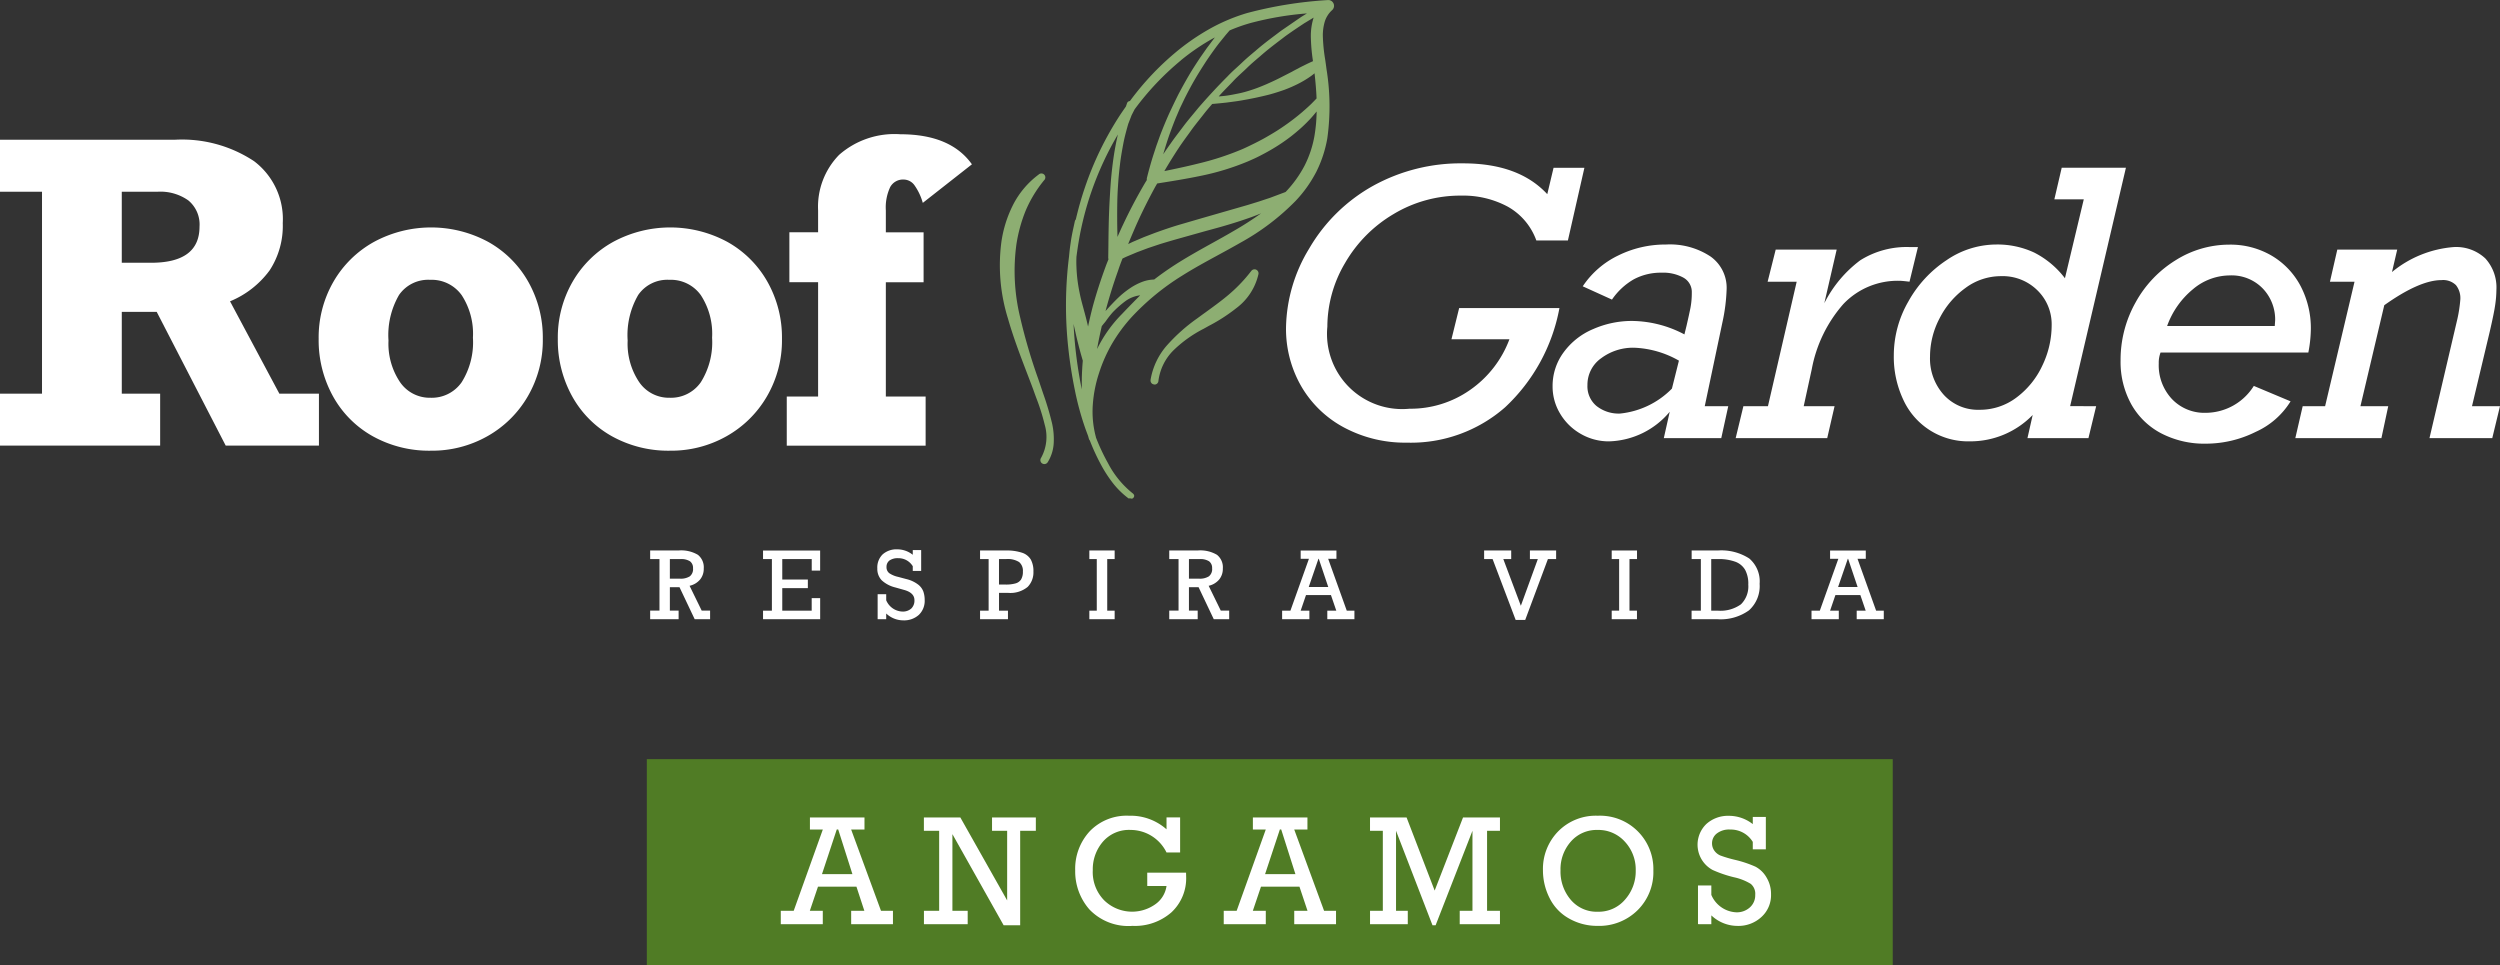
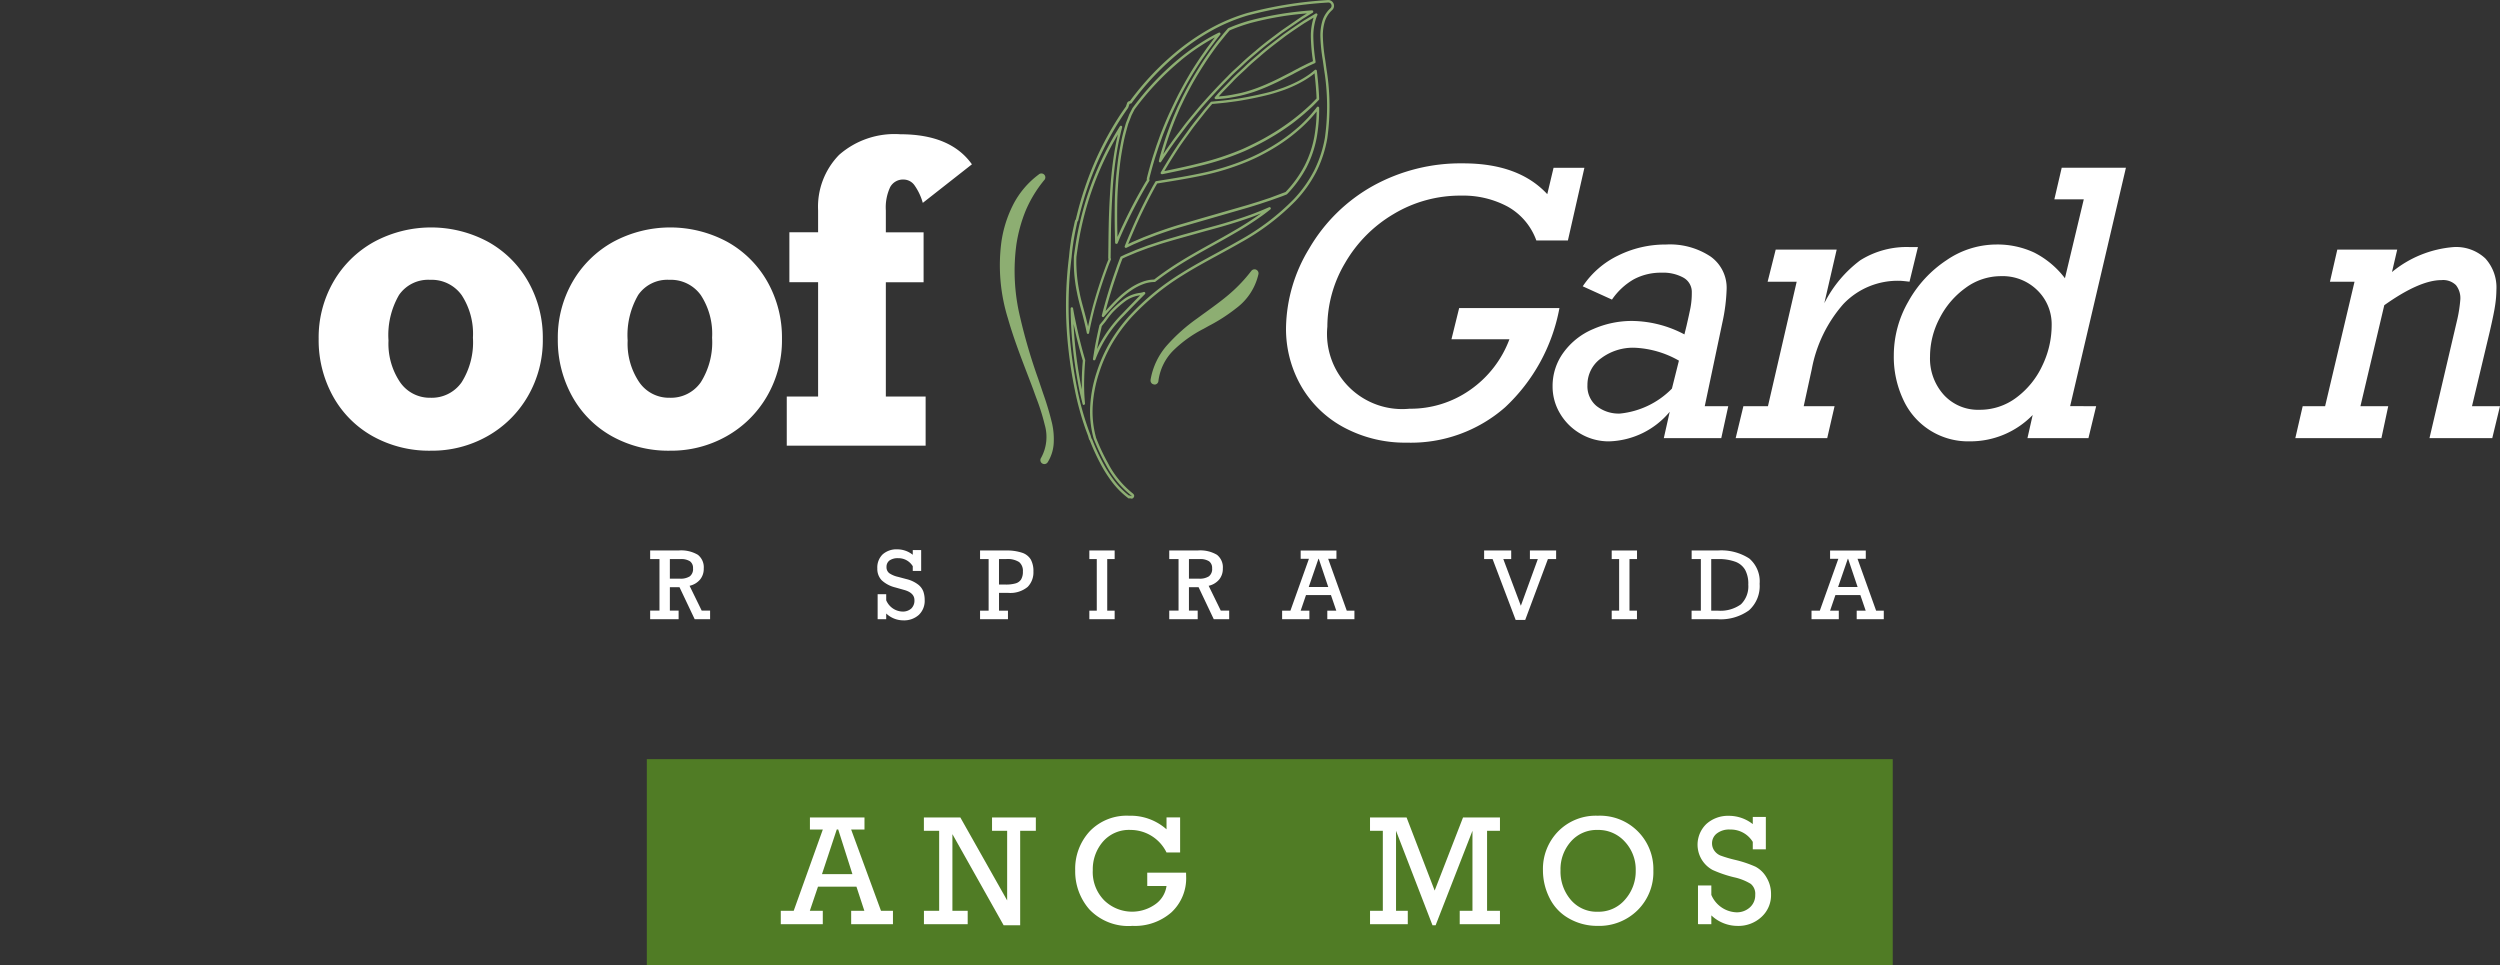
<svg xmlns="http://www.w3.org/2000/svg" id="RG_Angamos_-_Home" data-name="RG Angamos - Home" width="191.443" height="73.907" viewBox="0 0 191.443 73.907">
  <rect x="0" y="0" width="191.443" height="73.907" fill="#333333" stroke="none" />
  <g id="Grupo_1937" data-name="Grupo 1937" transform="translate(49.532 58.134)">
    <rect id="Rectángulo_268" data-name="Rectángulo 268" width="95.408" height="15.773" transform="translate(0 0)" fill="#507c25" />
    <g id="Grupo_1936" data-name="Grupo 1936" transform="translate(10.255 4.334)">
      <path id="Trazado_1361" data-name="Trazado 1361" d="M246.994,1073.031H244.05l-.626,1.851h.993v1.023H241.2v-1.023h.989l2.231-6.227h-.988v-.924h4.178v.924h-1.022l2.287,6.227h.915v1.023h-3.2v-1.023H247.6Zm-.308-.958-1.088-3.419h-.111l-1.132,3.419Z" transform="translate(-241.197 -1067.602)" fill="#fff" />
      <path id="Trazado_1362" data-name="Trazado 1362" d="M256.683,1074.882v-6.129h-1.169v-1.022h2.79l3.586,6.354v-5.332h-1.158v-1.022h3.355v1.022h-1.2v7.234h-1.267l-3.922-6.977v5.871h1.17v1.023h-3.35v-1.023Z" transform="translate(-244.552 -1067.602)" fill="#fff" />
      <path id="Trazado_1363" data-name="Trazado 1363" d="M276.162,1071.923h2.973c0,.106.006.2.006.282a3.559,3.559,0,0,1-1.129,2.757,4.235,4.235,0,0,1-2.979,1.034,4.128,4.128,0,0,1-3.3-1.26,4.418,4.418,0,0,1-1.087-2.982,4.229,4.229,0,0,1,1.111-3,3.918,3.918,0,0,1,3.015-1.192,4.133,4.133,0,0,1,2.867,1.04v-.911h1.041v2.685h-1.041a3.069,3.069,0,0,0-2.755-1.727,2.64,2.64,0,0,0-2.116.9,3.235,3.235,0,0,0-.776,2.18,3.084,3.084,0,0,0,.884,2.321,3.065,3.065,0,0,0,3.87.315,2.061,2.061,0,0,0,.893-1.425h-1.475Z" transform="translate(-248.097 -1067.563)" fill="#fff" />
-       <path id="Trazado_1364" data-name="Trazado 1364" d="M291.3,1073.031h-2.945l-.625,1.851h.993v1.023h-3.221v-1.023h.989l2.231-6.227h-.988v-.924h4.178v.924H290.9l2.287,6.227h.914v1.023h-3.2v-1.023h1.017Zm-.308-.958-1.088-3.419H289.8l-1.132,3.419Z" transform="translate(-251.579 -1067.602)" fill="#fff" />
      <path id="Trazado_1365" data-name="Trazado 1365" d="M301.112,1074.882v-6.129h-.981v-1.022h2.8l2.151,5.6,2.173-5.6h2.827v1.022h-.987v6.129h.987v1.023H307v-1.023h.976v-6.129l-2.821,7.234h-.24l-2.792-7.234v6.129h.9v1.023h-2.891v-1.023Z" transform="translate(-255.006 -1067.602)" fill="#fff" />
      <path id="Trazado_1366" data-name="Trazado 1366" d="M317.426,1071.741a4.107,4.107,0,0,1,1.163-2.979,4.033,4.033,0,0,1,3.031-1.2,4.083,4.083,0,0,1,4.261,4.2,4.092,4.092,0,0,1-1.208,3.034,4.176,4.176,0,0,1-3.07,1.2,4.343,4.343,0,0,1-2.184-.567,3.634,3.634,0,0,1-1.495-1.581A4.7,4.7,0,0,1,317.426,1071.741Zm1.345.005a3.329,3.329,0,0,0,.788,2.257,2.6,2.6,0,0,0,2.068.91,2.649,2.649,0,0,0,2.087-.932,3.262,3.262,0,0,0,.816-2.224,3.132,3.132,0,0,0-.831-2.207,2.722,2.722,0,0,0-2.089-.9,2.615,2.615,0,0,0-2.044.887A3.19,3.19,0,0,0,318.771,1071.746Z" transform="translate(-259.058 -1067.563)" fill="#fff" />
      <path id="Trazado_1367" data-name="Trazado 1367" d="M332.922,1075.865V1072.9h1.022v.724a2.18,2.18,0,0,0,1.922,1.334,1.482,1.482,0,0,0,1.022-.37,1.236,1.236,0,0,0,.417-.969.981.981,0,0,0-.34-.838,4.128,4.128,0,0,0-1.287-.508,9.32,9.32,0,0,1-1.628-.555,2.2,2.2,0,0,1-.473-3.537,2.48,2.48,0,0,1,1.719-.613,2.957,2.957,0,0,1,1.822.635v-.547h1v2.479h-1v-.57a1.975,1.975,0,0,0-1.734-.946,1.529,1.529,0,0,0-1.028.308.942.942,0,0,0-.358.737.953.953,0,0,0,.182.579,1.065,1.065,0,0,0,.464.367,9.581,9.581,0,0,0,1.111.329,8.755,8.755,0,0,1,1.569.524,2.129,2.129,0,0,1,.84.815,2.438,2.438,0,0,1,.352,1.311,2.252,2.252,0,0,1-.737,1.728,2.588,2.588,0,0,1-1.825.681,2.924,2.924,0,0,1-2.01-.806v.676Z" transform="translate(-262.682 -1067.563)" fill="#fff" />
    </g>
  </g>
  <g id="Grupo_1947" data-name="Grupo 1947">
    <g id="Grupo_1942" data-name="Grupo 1942" transform="translate(0 10.282)">
      <g id="Grupo_1938" data-name="Grupo 1938" transform="translate(49.787 31.786)">
        <path id="Trazado_1368" data-name="Trazado 1368" d="M232.241,1034.578a1.283,1.283,0,0,1-.286.849,1.471,1.471,0,0,1-.8.474l.929,1.9h.643v.656h-1.181l-1.163-2.451h-.737v1.795h.67v.656h-2.179v-.656h.713v-3.949h-.713v-.657h2.187a2.513,2.513,0,0,1,1.466.332A1.215,1.215,0,0,1,232.241,1034.578Zm-.821-.015a.626.626,0,0,0-.23-.537,1.241,1.241,0,0,0-.73-.171h-.814v1.5h.765a1.313,1.313,0,0,0,.761-.178A.7.7,0,0,0,231.42,1034.562Z" transform="translate(-228.137 -1033.11)" fill="#fff" />
-         <path id="Trazado_1369" data-name="Trazado 1369" d="M243.156,1034.735v-.88H240.9v1.568h1.959v.657H240.9v1.724h2.253v-.96h.649v1.616h-4.375v-.656h.678v-3.949h-.678v-.657H243.8v1.537Z" transform="translate(-230.783 -1033.11)" fill="#fff" />
        <path id="Trazado_1370" data-name="Trazado 1370" d="M253.569,1033.5v-.361h.643v1.6h-.643v-.363a1.273,1.273,0,0,0-1.117-.615,1.091,1.091,0,0,0-.663.173.6.6,0,0,0-.23.5.566.566,0,0,0,.217.479,1.95,1.95,0,0,0,.669.278l.618.165a2.415,2.415,0,0,1,.907.416,1.214,1.214,0,0,1,.412.549,2.035,2.035,0,0,1,.1.646,1.481,1.481,0,0,1-.447,1.134,1.682,1.682,0,0,1-1.2.42,1.909,1.909,0,0,1-1.3-.524v.436h-.656v-1.917h.656v.465a1.4,1.4,0,0,0,1.23.866.97.97,0,0,0,.688-.229.84.84,0,0,0,.244-.645q0-.565-.8-.785l-.656-.185a2.357,2.357,0,0,1-1.047-.547,1.252,1.252,0,0,1-.339-.913,1.4,1.4,0,0,1,.41-1.077,1.6,1.6,0,0,1,1.133-.383A1.9,1.9,0,0,1,253.569,1033.5Z" transform="translate(-233.459 -1033.084)" fill="#fff" />
        <path id="Trazado_1371" data-name="Trazado 1371" d="M265.217,1034.821a1.586,1.586,0,0,1-.444,1.167,2.089,2.089,0,0,1-1.5.454h-.691v1.361h.685v.656h-2.137v-.656h.656v-3.949h-.656v-.657h1.959a3.743,3.743,0,0,1,1.259.172,1.216,1.216,0,0,1,.669.522A1.858,1.858,0,0,1,265.217,1034.821Zm-.807-.016a.864.864,0,0,0-.29-.723,1.635,1.635,0,0,0-.992-.228h-.548v1.952h.492a2.706,2.706,0,0,0,.775-.089.739.739,0,0,0,.427-.306A1.15,1.15,0,0,0,264.41,1034.805Z" transform="translate(-235.867 -1033.11)" fill="#fff" />
        <path id="Trazado_1372" data-name="Trazado 1372" d="M273.431,1033.854v3.949H274v.656h-1.938v-.656h.569v-3.949h-.569v-.657H274v.657Z" transform="translate(-238.43 -1033.11)" fill="#fff" />
        <path id="Trazado_1373" data-name="Trazado 1373" d="M284.155,1034.578a1.283,1.283,0,0,1-.286.849,1.471,1.471,0,0,1-.8.474l.929,1.9h.643v.656H283.46l-1.163-2.451h-.737v1.795h.67v.656h-2.178v-.656h.712v-3.949h-.712v-.657h2.186a2.513,2.513,0,0,1,1.466.332A1.215,1.215,0,0,1,284.155,1034.578Zm-.821-.015a.626.626,0,0,0-.23-.537,1.241,1.241,0,0,0-.73-.171h-.814v1.5h.765a1.311,1.311,0,0,0,.761-.178A.7.7,0,0,0,283.335,1034.562Z" transform="translate(-240.301 -1033.11)" fill="#fff" />
        <path id="Trazado_1374" data-name="Trazado 1374" d="M294.866,1033.833l1.424,3.971h.587v.656H294.8v-.656h.688l-.409-1.194h-1.91l-.408,1.194h.667v.656h-2.088v-.656h.636l1.417-3.971h-.632v-.635H295.5v.635Zm-.719,0h-.025l-.743,2.159h1.494Z" transform="translate(-242.946 -1033.11)" fill="#fff" />
        <path id="Trazado_1375" data-name="Trazado 1375" d="M313.012,1033.854l1.344,3.576,1.3-3.576h-.607v-.657h2.008v.657h-.629l-1.739,4.663h-.73l-1.767-4.663h-.649v-.657h2.074v.657Z" transform="translate(-247.68 -1033.11)" fill="#fff" />
        <path id="Trazado_1376" data-name="Trazado 1376" d="M325.661,1033.854v3.949h.573v.656H324.3v-.656h.569v-3.949H324.3v-.657h1.938v.657Z" transform="translate(-250.667 -1033.11)" fill="#fff" />
        <path id="Trazado_1377" data-name="Trazado 1377" d="M337.5,1035.75a2.493,2.493,0,0,1-.816,2.031,3.715,3.715,0,0,1-2.425.678H332.29v-.656H333v-3.949h-.705v-.657h2a3.938,3.938,0,0,1,2.411.612A2.3,2.3,0,0,1,337.5,1035.75Zm-.867.036a2.233,2.233,0,0,0-.236-1.093,1.436,1.436,0,0,0-.747-.631,3.683,3.683,0,0,0-1.35-.207h-.506v3.949h.5a2.679,2.679,0,0,0,1.777-.486A1.923,1.923,0,0,0,336.63,1035.786Z" transform="translate(-252.54 -1033.11)" fill="#fff" />
        <path id="Trazado_1378" data-name="Trazado 1378" d="M347.808,1033.833l1.424,3.971h.587v.656h-2.074v-.656h.688l-.408-1.194h-1.91l-.408,1.194h.667v.656h-2.089v-.656h.636l1.418-3.971h-.632v-.635h2.734v.635Zm-.72,0h-.024l-.744,2.159h1.494Z" transform="translate(-255.351 -1033.11)" fill="#fff" />
      </g>
      <g id="Grupo_1941" data-name="Grupo 1941">
        <g id="Grupo_1939" data-name="Grupo 1939">
-           <path id="Trazado_1379" data-name="Trazado 1379" d="M184.768,998.509a6.223,6.223,0,0,1-1,3.606,7.1,7.1,0,0,1-3.038,2.378l3.777,7.072h3.031v3.979H180.4l-5.285-10.244h-2.674v6.264h2.938v3.979H163.115v-3.979h3.217V996.1h-3.217v-3.979h13.368a9.993,9.993,0,0,1,6.085,1.639A5.56,5.56,0,0,1,184.768,998.509Zm-6.374.264a2.391,2.391,0,0,0-.855-2.005,3.7,3.7,0,0,0-2.332-.668h-2.767v5.441h2.239Q178.394,1001.541,178.394,998.773Z" transform="translate(-163.115 -991.701)" fill="#fff" />
          <path id="Trazado_1380" data-name="Trazado 1380" d="M212.15,1009.424a8.531,8.531,0,0,1-1.15,4.4,8.246,8.246,0,0,1-3.109,3.062,8.618,8.618,0,0,1-4.306,1.1,8.892,8.892,0,0,1-4.445-1.1,7.856,7.856,0,0,1-3.055-3.062,8.858,8.858,0,0,1-1.1-4.4,8.545,8.545,0,0,1,1.127-4.368,8.127,8.127,0,0,1,3.1-3.054,9.2,9.2,0,0,1,8.767,0,7.993,7.993,0,0,1,3.062,3.054A8.684,8.684,0,0,1,212.15,1009.424Zm-8.6,4.508a2.785,2.785,0,0,0,2.386-1.189,5.752,5.752,0,0,0,.863-3.412,5.407,5.407,0,0,0-.863-3.257,2.829,2.829,0,0,0-2.417-1.173,2.715,2.715,0,0,0-2.378,1.158,6.123,6.123,0,0,0-.808,3.49,5.272,5.272,0,0,0,.878,3.178A2.754,2.754,0,0,0,203.554,1013.932Z" transform="translate(-170.583 -993.755)" fill="#fff" />
          <path id="Trazado_1381" data-name="Trazado 1381" d="M236.069,1009.424a8.523,8.523,0,0,1-1.15,4.4,8.241,8.241,0,0,1-3.109,3.062,8.618,8.618,0,0,1-4.306,1.1,8.893,8.893,0,0,1-4.446-1.1,7.85,7.85,0,0,1-3.054-3.062,8.858,8.858,0,0,1-1.1-4.4,8.545,8.545,0,0,1,1.127-4.368,8.127,8.127,0,0,1,3.1-3.054,9.2,9.2,0,0,1,8.767,0,7.993,7.993,0,0,1,3.062,3.054A8.683,8.683,0,0,1,236.069,1009.424Zm-8.6,4.508a2.785,2.785,0,0,0,2.386-1.189,5.747,5.747,0,0,0,.863-3.412,5.4,5.4,0,0,0-.863-3.257,2.828,2.828,0,0,0-2.417-1.173,2.713,2.713,0,0,0-2.377,1.158,6.123,6.123,0,0,0-.809,3.49,5.272,5.272,0,0,0,.878,3.178A2.754,2.754,0,0,0,227.473,1013.932Z" transform="translate(-176.188 -993.755)" fill="#fff" />
          <path id="Trazado_1382" data-name="Trazado 1382" d="M255.979,993.873l-3.762,2.953a4.378,4.378,0,0,0-.629-1.337,1.031,1.031,0,0,0-.832-.45,1.113,1.113,0,0,0-1.034.575,3.665,3.665,0,0,0-.335,1.787v1.679h2.891v3.823h-2.891v8.752h3.047v3.761H241.8v-3.761H244.2V1002.9H242v-3.823H244.2V997.4a5.683,5.683,0,0,1,1.609-4.251,6.424,6.424,0,0,1,4.687-1.578Q254.346,991.572,255.979,993.873Z" transform="translate(-181.552 -991.572)" fill="#fff" />
        </g>
        <g id="Grupo_1940" data-name="Grupo 1940" transform="translate(98.486 2.225)">
          <path id="Trazado_1383" data-name="Trazado 1383" d="M311.738,996.84l.481-2.019h2.362l-1.263,5.563H310.9a4.839,4.839,0,0,0-2.191-2.589,7.19,7.19,0,0,0-3.551-.844,9.9,9.9,0,0,0-5.206,1.422,10.377,10.377,0,0,0-3.709,3.756,9.608,9.608,0,0,0-1.346,4.863,5.755,5.755,0,0,0,6.291,6.278,7.941,7.941,0,0,0,4.636-1.436,8.212,8.212,0,0,0,3.015-3.881H304.4l.59-2.391h7.679a13.837,13.837,0,0,1-4.162,7.6,10.945,10.945,0,0,1-7.514,2.706,9.912,9.912,0,0,1-4.78-1.14,8.311,8.311,0,0,1-3.3-3.152,8.8,8.8,0,0,1-1.181-4.54,11.988,11.988,0,0,1,1.772-6.03,12.95,12.95,0,0,1,4.9-4.808,13.865,13.865,0,0,1,6.888-1.717Q309.553,994.478,311.738,996.84Z" transform="translate(-291.738 -994.478)" fill="#fff" />
          <path id="Trazado_1384" data-name="Trazado 1384" d="M331.719,1006.011a13.872,13.872,0,0,1-.33,2.582l-1.346,6.387h1.8l-.535,2.446h-4.4l.453-2.019a6.276,6.276,0,0,1-4.643,2.266,4.267,4.267,0,0,1-2.177-.577,4.311,4.311,0,0,1-1.573-1.545,4.016,4.016,0,0,1-.577-2.095,4.325,4.325,0,0,1,.845-2.6,5.372,5.372,0,0,1,2.273-1.786,7.365,7.365,0,0,1,2.953-.618,8.735,8.735,0,0,1,4.024,1.031l.165-.674q.193-.837.3-1.373a6.1,6.1,0,0,0,.1-1.154,1.252,1.252,0,0,0-.632-1.14,3.2,3.2,0,0,0-1.675-.385,4.379,4.379,0,0,0-2.136.508,5.077,5.077,0,0,0-1.669,1.552L320.7,1005.8a6.81,6.81,0,0,1,2.706-2.355,8.139,8.139,0,0,1,3.668-.845,5.626,5.626,0,0,1,3.407.914A2.934,2.934,0,0,1,331.719,1006.011Zm-8.159,9.533a6.479,6.479,0,0,0,3.969-1.91l.536-2.142a7.455,7.455,0,0,0-3.407-.989,4.076,4.076,0,0,0-2.541.8,2.485,2.485,0,0,0-1.057,2.067,1.957,1.957,0,0,0,.694,1.594A2.728,2.728,0,0,0,323.559,1015.544Z" transform="translate(-297.984 -996.382)" fill="#fff" />
          <path id="Trazado_1385" data-name="Trazado 1385" d="M349.3,1005.438a5.736,5.736,0,0,0-4.354,1.779,10.439,10.439,0,0,0-2.417,4.979l-.619,2.843h2.363l-.563,2.446H336.7l.591-2.446h1.881l2.2-9.533h-2.225l.618-2.459h4.67l-.947,4.107a9.337,9.337,0,0,1,2.754-3.289,6.682,6.682,0,0,1,3.825-1.01h.59l-.645,2.651C349.636,1005.461,349.4,1005.438,349.3,1005.438Z" transform="translate(-302.273 -996.441)" fill="#fff" />
          <path id="Trazado_1386" data-name="Trazado 1386" d="M368.01,1013.181l-.591,2.446h-4.67l.4-1.773a6.652,6.652,0,0,1-4.808,2.019,5.455,5.455,0,0,1-5.1-3.186,7.714,7.714,0,0,1-.727-3.393,8.277,8.277,0,0,1,1.113-4.128,9.052,9.052,0,0,1,2.926-3.166,6.765,6.765,0,0,1,3.777-1.2,6.661,6.661,0,0,1,2.94.619,6.85,6.85,0,0,1,2.349,1.964l1.443-6.044h-2.253l.563-2.417h4.917l-4.272,18.255Zm-8.943.275a4.642,4.642,0,0,0,2.843-.94,6.42,6.42,0,0,0,1.979-2.446,7.124,7.124,0,0,0,.714-3.083,3.631,3.631,0,0,0-1.093-2.679,3.782,3.782,0,0,0-2.781-1.085,4.56,4.56,0,0,0-2.72.9,6.462,6.462,0,0,0-1.985,2.321,6.3,6.3,0,0,0-.736,2.932,4.15,4.15,0,0,0,1.058,2.94A3.543,3.543,0,0,0,359.067,1013.456Z" transform="translate(-305.978 -994.583)" fill="#fff" />
-           <path id="Trazado_1387" data-name="Trazado 1387" d="M389.763,1009.1a9.988,9.988,0,0,1-.192,1.772H378.253a2.211,2.211,0,0,0-.137.838,3.778,3.778,0,0,0,1.009,2.72,3.422,3.422,0,0,0,2.59,1.057,4.361,4.361,0,0,0,3.681-2.06l2.815,1.181a6.033,6.033,0,0,1-2.678,2.342,8.544,8.544,0,0,1-3.791.9,7.171,7.171,0,0,1-3.455-.8,5.6,5.6,0,0,1-2.294-2.253,6.7,6.7,0,0,1-.8-3.3,8.975,8.975,0,0,1,1.153-4.471,8.727,8.727,0,0,1,3.083-3.235,7.709,7.709,0,0,1,4.087-1.182,6.234,6.234,0,0,1,3.248.845,5.867,5.867,0,0,1,2.212,2.321A6.956,6.956,0,0,1,389.763,1009.1Zm-2.733-.7a3.429,3.429,0,0,0-.941-2.424,3.313,3.313,0,0,0-2.547-1.01,4.4,4.4,0,0,0-2.8,1.051,6.467,6.467,0,0,0-1.985,2.822H387Z" transform="translate(-311.291 -996.382)" fill="#fff" />
          <path id="Trazado_1388" data-name="Trazado 1388" d="M408.069,1006.125a8.269,8.269,0,0,1-.09,1.133q-.088.639-.419,2.067l-1.36,5.714h2.143l-.591,2.446h-4.808l2.129-9.093a10.482,10.482,0,0,0,.234-1.539,1.6,1.6,0,0,0-.337-1.085,1.4,1.4,0,0,0-1.106-.384q-1.676,0-4.382,1.923l-1.826,7.734h2.129l-.522,2.446H392.67l.564-2.446h1.717l2.253-9.533h-1.882l.563-2.459h4.588l-.4,1.717a8.459,8.459,0,0,1,4.7-1.91,3.256,3.256,0,0,1,2.452.873A3.3,3.3,0,0,1,408.069,1006.125Z" transform="translate(-315.387 -996.441)" fill="#fff" />
        </g>
      </g>
    </g>
    <g id="Grupo_1946" data-name="Grupo 1946" transform="translate(76.556)">
      <g id="Grupo_1943" data-name="Grupo 1943" transform="translate(5.077)">
-         <path id="Trazado_1389" data-name="Trazado 1389" d="M289.672,988.739a17.473,17.473,0,0,0-.064-5.262,22.119,22.119,0,0,1-.282-2.519,3.828,3.828,0,0,1,.152-1.162,2.069,2.069,0,0,1,.585-.918l.008-.008a.347.347,0,0,0-.267-.6,31.461,31.461,0,0,0-6.172,1,13.851,13.851,0,0,0-2.906,1.24,17.2,17.2,0,0,0-2.58,1.8,20.9,20.9,0,0,0-2.24,2.194c-.426.482-.827.985-1.209,1.5-.078.007-.155.032-.174.088l-.1.285c-.142.2-.283.405-.42.611a24.366,24.366,0,0,0-2.726,5.608c-.274.8-.5,1.616-.69,2.438a.173.173,0,0,0-.065.1v0l-.1.463c-.06.3-.152.727-.222,1.244-.045.3-.083.635-.115.99a30.089,30.089,0,0,0-.047,7.076c.113,1.033.275,2.057.482,3.077a21.964,21.964,0,0,0,.82,3c.063.182.13.361.2.541.024.079.041.158.067.237a.173.173,0,0,0,.051.073,16.272,16.272,0,0,0,.936,2.007,10.046,10.046,0,0,0,.866,1.306,6.332,6.332,0,0,0,1.128,1.1l.03-.045h0c.089.034.171.1.231.018s.025-.138-.054-.2a7.352,7.352,0,0,1-1.906-2.332,15.869,15.869,0,0,1-.937-2,.179.179,0,0,0,0-.028l0,0a7.6,7.6,0,0,1-.238-2.487,9.932,9.932,0,0,1,.483-2.461,11.343,11.343,0,0,1,1.018-2.292,12.14,12.14,0,0,1,1.487-2.017,18.781,18.781,0,0,1,3.9-3.2c1.433-.906,2.973-1.667,4.481-2.534a17.706,17.706,0,0,0,4.2-3.183,9.734,9.734,0,0,0,1.562-2.194A9.07,9.07,0,0,0,289.672,988.739Zm-1.572,2.192a8.979,8.979,0,0,1-1.435,1.991c-.016.018-.034.034-.051.051-.111.044-.224.087-.335.133l-.857.307-.864.287-.87.269-1.755.51-1.768.5-1.775.518c-.593.177-1.178.382-1.763.59l-.871.333-.861.366-.557.268c.176-.451.369-.9.563-1.351.462-1.069.989-2.13,1.551-3.173.073-.135.154-.265.229-.4,1.122-.178,2.249-.356,3.375-.593a19.084,19.084,0,0,0,3.6-1.1c.293-.126.567-.251.86-.4s.559-.294.834-.45a14.282,14.282,0,0,0,1.577-1.053q.373-.294.729-.609c.235-.211.459-.436.678-.663s.419-.474.617-.72c.031-.039.06-.08.09-.12a12.507,12.507,0,0,1-.17,2.172A8.267,8.267,0,0,1,288.1,990.931Zm.936-5.18c-.149.155-.3.311-.449.462-.218.211-.446.41-.672.609s-.464.384-.7.57-.482.36-.731.529c-.492.344-1.011.651-1.535.947-.263.145-.531.284-.8.417s-.545.266-.817.387a21.3,21.3,0,0,1-3.443,1.126c-.919.232-1.854.424-2.792.618.381-.65.773-1.292,1.181-1.913.32-.489.672-.95,1-1.419s.7-.9,1.039-1.338c.193-.241.392-.473.59-.7.366-.035.737-.068,1.112-.109s.743-.092,1.112-.156l.554-.1.553-.109c.367-.08.736-.162,1.1-.258s.725-.218,1.084-.343a10.267,10.267,0,0,0,1.044-.453,7.658,7.658,0,0,0,.979-.584q.214-.157.414-.332C288.943,984.317,289.008,985.036,289.036,985.751Zm-.263-2.83q-.376.164-.734.346c-.162.08-.325.158-.48.248s-.321.165-.478.254l-.964.491c-.323.163-.653.311-.985.459s-.673.28-1.019.4-.7.215-1.056.3-.717.149-1.08.193c-.246.031-.5.051-.747.065l.149-.172c.353-.4.731-.768,1.081-1.139s.726-.7,1.07-1.032.7-.635,1.039-.922c.667-.593,1.329-1.07,1.9-1.515.587-.421,1.111-.768,1.544-1.055l.9-.542c-.042.093-.082.187-.114.282a4.564,4.564,0,0,0-.2,1.384A14.381,14.381,0,0,0,288.773,982.921Zm-4.965-3.062a25.505,25.505,0,0,1,4.8-.789l-.77.473-1.565,1.074c-.58.445-1.254.923-1.931,1.517-.347.288-.707.588-1.057.924s-.737.658-1.089,1.035c-.73.729-1.469,1.528-2.208,2.378-.355.436-.731.869-1.084,1.328s-.711.925-1.049,1.41c-.3.427-.6.864-.888,1.3.015-.061.026-.123.041-.184.142-.534.306-1.063.48-1.59s.374-1.043.582-1.558l.328-.764.361-.75q.376-.743.789-1.466t.88-1.413c.312-.46.629-.915.969-1.355l.521-.646.315-.366A13.133,13.133,0,0,1,283.808,979.859Zm-5.315,2.865a16.654,16.654,0,0,1,2.517-1.711c.158-.088.322-.169.484-.25l-.366.468-.5.676-.485.69q-.471.7-.905,1.424t-.815,1.478q-.378.755-.729,1.523t-.644,1.563l-.286.8-.262.8q-.249.81-.455,1.632a.293.293,0,0,0-.005.119.307.307,0,0,0,.012.034c-.05.084-.1.165-.154.249-.609,1.037-1.172,2.1-1.677,3.178-.216.45-.413.9-.606,1.356-.018-.609-.031-1.219-.035-1.828q0-.74.012-1.48c.012-.493.046-.984.08-1.475s.093-.979.154-1.467.154-.969.246-1.452.227-.953.364-1.424l.263-.681.234-.453A21.164,21.164,0,0,1,278.493,982.723Zm-4.524,5.171-.09.348-.165.731q-.148.735-.253,1.476t-.166,1.487c-.042.5-.07.994-.1,1.491s-.048.995-.064,1.492c-.029.995-.033,1.988-.048,2.979a.293.293,0,0,0,.027.12c-.075.2-.159.4-.229.593-.39,1.06-.728,2.1-1,3.1q-.258,1-.438,1.934c-.07-.358-.159-.735-.259-1.129-.158-.632-.363-1.271-.487-1.93a11.427,11.427,0,0,1-.24-1.968c-.011-.279-.006-.547,0-.806.094-.715.206-1.429.357-2.134a24.088,24.088,0,0,1,3.15-7.789Zm-3.583,16.979c-.109-1.021-.17-2.047-.178-3.074.052.314.11.62.172.907.132.63.258,1.212.386,1.705.153.611.292,1.092.374,1.37-.041.449-.065.877-.075,1.276a15.588,15.588,0,0,0,.047,1.913c0,.042.007.079.011.12-.1-.387-.194-.775-.271-1.173C270.651,1006.912,270.494,1005.895,270.385,1004.873Zm3.745-2.606a9.549,9.549,0,0,0-2.214,3.4c.047-.309.1-.626.155-.956.095-.515.208-1.056.338-1.613.057-.071.114-.142.185-.224.191-.21.167-.262.658-.835a7.71,7.71,0,0,1,1.043-.92,4.1,4.1,0,0,1,1.452-.512C275.52,1000.842,274.866,1001.491,274.13,1002.268Zm8.52-6.328c-1.469.862-3.015,1.642-4.486,2.589-.555.357-1.1.737-1.623,1.144a2.605,2.605,0,0,0-.89.164,4.394,4.394,0,0,0-.921.475,6.849,6.849,0,0,0-.92.74c-.288.279-.56.57-.812.843-.144.163-.28.315-.408.463.281-1.106.628-2.272,1.058-3.471.107-.329.232-.657.361-.985l.312-.151.835-.351.85-.319.863-.289c.58-.184,1.166-.347,1.751-.52l1.77-.49c.593-.16,1.188-.32,1.779-.5s1.181-.37,1.766-.577c.479-.177.953-.371,1.422-.58-.188.152-.378.3-.574.443A25.066,25.066,0,0,1,282.65,995.94Z" transform="translate(-269.758 -978.172)" fill="#8dae72" />
        <path id="Trazado_1390" data-name="Trazado 1390" d="M274.751,1016.328a.345.345,0,0,1-.132-.034.113.113,0,0,1-.047.021.1.1,0,0,1-.073-.018,6.368,6.368,0,0,1-1.145-1.113,10.136,10.136,0,0,1-.874-1.318,16.4,16.4,0,0,1-.933-2,.249.249,0,0,1-.06-.1c-.016-.049-.03-.1-.043-.149-.008-.031-.017-.061-.026-.091-.065-.173-.132-.354-.2-.537a22.166,22.166,0,0,1-.823-3.017c-.21-1.035-.372-2.073-.483-3.084a30.144,30.144,0,0,1,.047-7.1c.032-.367.072-.7.115-.992.06-.446.139-.831.2-1.112l.13-.6a.28.28,0,0,1,.072-.133c.213-.9.438-1.691.687-2.417A24.494,24.494,0,0,1,273.9,986.9c.135-.2.273-.4.413-.6l.094-.272a.241.241,0,0,1,.212-.146c.393-.531.793-1.027,1.19-1.476a21.026,21.026,0,0,1,2.25-2.2,17.292,17.292,0,0,1,2.594-1.811,14.038,14.038,0,0,1,2.925-1.248,31.192,31.192,0,0,1,6.124-.994l.066-.005a.443.443,0,0,1,.341.767,1.986,1.986,0,0,0-.567.884,3.745,3.745,0,0,0-.147,1.132,13.211,13.211,0,0,0,.18,1.782c.035.24.07.481.1.725a17.748,17.748,0,0,1,.063,5.291h0a9.231,9.231,0,0,1-.848,2.579,9.771,9.771,0,0,1-1.577,2.216,18.164,18.164,0,0,1-4.22,3.2c-.571.328-1.155.646-1.72.953-.919.5-1.869,1.017-2.757,1.578a18.737,18.737,0,0,0-3.875,3.183,12.185,12.185,0,0,0-1.475,2,11.3,11.3,0,0,0-1.009,2.273,9.872,9.872,0,0,0-.479,2.439,7.482,7.482,0,0,0,.236,2.455c0,.005,0,.025.005.037a15.613,15.613,0,0,0,.926,1.973,7.207,7.207,0,0,0,1.881,2.3c.179.136.123.267.072.333A.174.174,0,0,1,274.751,1016.328Zm-.12-.238.047.021a.273.273,0,0,0,.07.027h0c.005-.018,0-.033-.041-.065a7.4,7.4,0,0,1-1.931-2.361,15.987,15.987,0,0,1-.943-2.012.091.091,0,0,1-.006-.027,7.814,7.814,0,0,1-.242-2.534,10.091,10.091,0,0,1,.488-2.485,11.509,11.509,0,0,1,1.027-2.311,12.267,12.267,0,0,1,1.5-2.033,18.849,18.849,0,0,1,3.915-3.217c.893-.564,1.846-1.083,2.768-1.584.564-.307,1.146-.624,1.715-.952a17.97,17.97,0,0,0,4.175-3.165,9.621,9.621,0,0,0,1.547-2.173,9.044,9.044,0,0,0,.831-2.525,17.338,17.338,0,0,0-.064-5.233c-.031-.243-.066-.483-.1-.721a13.252,13.252,0,0,1-.182-1.809,3.935,3.935,0,0,1,.156-1.191,2.147,2.147,0,0,1,.612-.96.257.257,0,0,0,.089-.217.253.253,0,0,0-.09-.17.248.248,0,0,0-.184-.057l-.066.006a31,31,0,0,0-6.087.987,13.847,13.847,0,0,0-2.886,1.23,17.244,17.244,0,0,0-2.566,1.792,20.924,20.924,0,0,0-2.229,2.185c-.4.455-.805.958-1.2,1.5a.1.1,0,0,1-.069.039.167.167,0,0,0-.093.026l-.1.282a.147.147,0,0,1-.012.025q-.214.3-.417.609a24.218,24.218,0,0,0-2.715,5.586c-.25.73-.475,1.524-.688,2.428a.1.1,0,0,1-.034.054.082.082,0,0,0-.031.045l-.13.6c-.059.295-.132.661-.193,1.1-.044.289-.082.62-.115.985a30.044,30.044,0,0,0-.047,7.058c.11,1.005.273,2.038.481,3.068a21.8,21.8,0,0,0,.817,2.992c.063.181.129.361.2.539.011.038.02.071.028.1s.025.093.04.137a.082.082,0,0,0,.025.034.11.11,0,0,1,.024.035,16.129,16.129,0,0,0,.931,2,9.86,9.86,0,0,0,.858,1.293,6.012,6.012,0,0,0,1.039,1.022.084.084,0,0,1,.043-.009A.1.1,0,0,1,274.631,1016.089Zm15.012-27.379h0Zm-18.55,20.446a.1.1,0,0,1-.093-.072c-.1-.411-.2-.784-.273-1.178-.2-1.008-.359-2.036-.467-3.053h0c-.111-1.031-.171-2.069-.179-3.083a.1.1,0,0,1,.087-.1.1.1,0,0,1,.1.08c.05.292.107.6.172.9.136.641.258,1.21.385,1.7.149.593.285,1.07.374,1.367a.1.1,0,0,1,0,.036c-.039.436-.064.863-.075,1.27a15.444,15.444,0,0,0,.047,1.9l.012.121a.1.1,0,0,1-.079.1Zm-.789-6.232c.029.634.078,1.272.146,1.909h0c.108,1.011.264,2.033.466,3.037l.018.093c0-.273,0-.583.005-.937.011-.405.036-.831.074-1.263-.089-.3-.224-.773-.37-1.358C270.531,1003.972,270.423,1003.476,270.3,1002.925Zm1.583,2.813a.084.084,0,0,1-.025,0,.1.1,0,0,1-.07-.107c.047-.309.1-.627.155-.959.093-.508.207-1.053.338-1.618a.1.1,0,0,1,.019-.038c.057-.072.115-.144.186-.227a1.95,1.95,0,0,0,.174-.222,7.579,7.579,0,0,1,.484-.613,7.864,7.864,0,0,1,1.058-.934,2.633,2.633,0,0,1,1.18-.449,1.189,1.189,0,0,0,.283-.069.1.1,0,0,1,.115.15l-.227.23c-.309.311-.826.832-1.387,1.425h0a9.419,9.419,0,0,0-2.194,3.371A.1.1,0,0,1,271.887,1005.738Zm.58-2.623c-.129.554-.24,1.089-.332,1.587-.01.057-.02.113-.029.169a10.138,10.138,0,0,1,1.924-2.7h0c.555-.585,1.066-1.1,1.377-1.414a2.416,2.416,0,0,0-1.087.413,7.587,7.587,0,0,0-1.026.9,7.253,7.253,0,0,0-.473.6,1.978,1.978,0,0,1-.188.238C272.573,1002.985,272.52,1003.051,272.468,1003.115Zm1.633-.877h0Zm-2.687,1.479a.1.1,0,0,1-.094-.077c-.066-.332-.15-.7-.258-1.125-.054-.217-.113-.434-.173-.652-.114-.417-.232-.846-.315-1.283a11.563,11.563,0,0,1-.242-1.983c-.009-.25-.008-.509,0-.813.109-.831.223-1.511.359-2.15a24.162,24.162,0,0,1,3.163-7.819.092.092,0,0,1,.119-.036.094.094,0,0,1,.054.111l-.09.348-.165.728c-.1.488-.182.982-.251,1.469s-.122.989-.166,1.482c-.038.45-.065.909-.091,1.353l-.007.135c-.027.473-.048.975-.064,1.489-.02.69-.029,1.391-.036,2.07q-.006.454-.012.907a.2.2,0,0,0,.018.079.094.094,0,0,1,0,.074c-.031.083-.064.165-.1.246-.045.116-.092.23-.132.345-.4,1.083-.734,2.126-1,3.1-.173.666-.32,1.316-.437,1.927a.1.1,0,0,1-.094.078Zm2.286-15.276a24.319,24.319,0,0,0-1.992,4.284,23.959,23.959,0,0,0-.825,2.947c-.135.633-.247,1.309-.355,2.127-.012.29-.013.544,0,.79a11.471,11.471,0,0,0,.238,1.953c.081.43.2.857.312,1.27.06.22.119.439.175.656.062.243.116.469.164.68.1-.479.217-.978.348-1.485.263-.978.6-2.025,1-3.113.041-.116.088-.233.135-.35l.082-.208a.392.392,0,0,1-.02-.122q.007-.455.012-.908c.007-.68.016-1.382.036-2.074.016-.516.038-1.018.064-1.494l.008-.135c.026-.446.053-.906.091-1.359.044-.5.1-1,.167-1.492s.155-.988.253-1.482Zm-1.139,13.982a.09.09,0,0,1-.044-.011.1.1,0,0,1-.049-.108c.3-1.181.656-2.352,1.06-3.48.11-.335.24-.674.363-.989a.094.094,0,0,1,.047-.051l.312-.15.84-.354.854-.321.865-.289c.409-.13.818-.248,1.228-.368l.527-.154,1.864-.516c.554-.149,1.125-.3,1.684-.473.538-.159,1.114-.347,1.761-.577.456-.168.932-.361,1.415-.576a.1.1,0,0,1,.1.162c-.2.164-.393.309-.576.444a24.871,24.871,0,0,1-2.141,1.378h0c-.554.325-1.129.645-1.685.953-.926.514-1.884,1.046-2.8,1.635-.58.373-1.124.756-1.616,1.139a.092.092,0,0,1-.058.021H276.5a2.524,2.524,0,0,0-.848.158,4.249,4.249,0,0,0-.9.466,6.531,6.531,0,0,0-.907.73c-.293.283-.572.583-.806.838l-.177.2c-.079.09-.155.175-.229.26A.092.092,0,0,1,272.561,1002.424Zm1.494-4.482c-.119.3-.241.624-.345.946-.359,1-.679,2.034-.956,3.077l.142-.161c.238-.259.52-.561.817-.848a6.842,6.842,0,0,1,.936-.753,4.518,4.518,0,0,1,.942-.485,2.739,2.739,0,0,1,.887-.168c.489-.38,1.029-.759,1.6-1.129.922-.592,1.881-1.126,2.81-1.642.554-.307,1.129-.625,1.68-.949a24.916,24.916,0,0,0,2.1-1.348q-.373.153-.733.286c-.652.23-1.231.42-1.772.579-.561.171-1.134.325-1.688.474l-2.388.67c-.409.119-.816.237-1.221.365l-.861.288-.847.318-.832.35Zm8.566-2.031h0Zm-8.309,1.214a.093.093,0,0,1-.065-.026.1.1,0,0,1-.025-.1c.16-.413.339-.832.512-1.236l.051-.119c.431-1,.939-2.04,1.555-3.181.04-.073.081-.144.122-.215s.072-.123.106-.186a.1.1,0,0,1,.069-.047c1.1-.174,2.235-.353,3.371-.592a19.134,19.134,0,0,0,3.588-1.1c.315-.136.586-.261.854-.394s.56-.294.828-.447a14.045,14.045,0,0,0,1.568-1.046c.247-.194.491-.4.723-.6.25-.224.481-.459.674-.658.217-.23.422-.479.61-.713.017-.021.033-.044.049-.065l.041-.054a.094.094,0,0,1,.106-.032.1.1,0,0,1,.065.09,12.618,12.618,0,0,1-.172,2.188,8.274,8.274,0,0,1-.788,2.359h0a9.09,9.09,0,0,1-1.45,2.013l-.051.051a.109.109,0,0,1-.034.023l-.335.132-.861.308-.865.288-.871.27-5.3,1.533c-.606.181-1.2.389-1.757.588l-.87.333-.858.364-.552.266A.088.088,0,0,1,274.312,997.125Zm2.4-4.933-.086.148c-.041.069-.08.139-.119.21-.613,1.136-1.119,2.171-1.548,3.165l-.051.119c-.141.328-.285.665-.42,1l.336-.162.864-.368.875-.335c.56-.2,1.159-.41,1.77-.593l1.776-.518,3.522-1.014.869-.268.861-.286,1.18-.443.024-.024a8.889,8.889,0,0,0,1.418-1.969,8.076,8.076,0,0,0,.77-2.3,12.031,12.031,0,0,0,.167-1.874c-.168.207-.348.422-.54.624s-.43.441-.685.668c-.236.209-.482.416-.734.613a14.11,14.11,0,0,1-1.59,1.061c-.27.155-.552.307-.838.453s-.546.261-.864.4a19.345,19.345,0,0,1-3.624,1.111C278.923,991.843,277.8,992.021,276.714,992.193ZM288.07,990.9h0Zm-14.486,5.918-.018,0a.1.1,0,0,1-.078-.091c-.021-.7-.032-1.283-.034-1.831,0-.45,0-.935.012-1.483.013-.489.045-.979.08-1.48.034-.431.082-.886.155-1.473.066-.494.158-.991.247-1.457.1-.512.243-1.012.366-1.434l.266-.688.238-.464a21.258,21.258,0,0,1,3.586-3.8h0a16.828,16.828,0,0,1,2.531-1.721c.147-.081.3-.157.45-.232l.038-.019a.093.093,0,0,1,.116.025.1.1,0,0,1,0,.12l-.366.468-.5.675-.484.688c-.309.458-.611.936-.9,1.419s-.552.97-.812,1.472c-.23.459-.468.957-.727,1.519-.227.513-.443,1.037-.641,1.557l-.284.794-.262.8c-.165.532-.317,1.08-.454,1.626a.243.243,0,0,0,0,.082.061.061,0,0,1,.011.025.1.1,0,0,1-.011.072c-.023.039-.047.077-.071.116s-.056.087-.082.133c-.612,1.04-1.174,2.107-1.672,3.168-.223.466-.423.925-.6,1.354A.1.1,0,0,1,273.584,996.82Zm4.941-14.051a21.023,21.023,0,0,0-3.545,3.75l-.226.441-.26.671c-.118.41-.256.906-.359,1.41-.087.462-.179.956-.244,1.445-.073.583-.119,1.034-.153,1.462-.035.5-.067.986-.08,1.47-.011.546-.015,1.028-.012,1.478,0,.429.009.879.023,1.392.136-.312.28-.636.436-.961.5-1.067,1.067-2.139,1.68-3.184.028-.047.057-.093.086-.139l.045-.073,0-.007a.417.417,0,0,1,.007-.158c.138-.551.291-1.1.457-1.639l.263-.806.286-.8c.2-.525.418-1.052.646-1.57.26-.565.5-1.064.731-1.527.263-.506.538-1,.819-1.483s.6-.967.907-1.429l.486-.693.607-.807-.1.052a16.552,16.552,0,0,0-2.5,1.7Zm-1.461,8.714a.094.094,0,0,1-.077-.04.1.1,0,0,1,0-.1c.42-.72.808-1.347,1.184-1.917.206-.315.427-.621.642-.917.121-.168.242-.335.359-.5.221-.3.451-.593.675-.875.123-.156.247-.312.368-.467.194-.243.392-.472.593-.706a.1.1,0,0,1,.064-.032l.155-.015c.315-.029.634-.059.956-.094l.323-.042c.257-.034.524-.068.783-.113l.554-.1.551-.11c.338-.073.723-.157,1.1-.256.39-.1.763-.231,1.077-.341a10.4,10.4,0,0,0,1.034-.449,7.354,7.354,0,0,0,.965-.577c.134-.1.272-.209.407-.326a.094.094,0,0,1,.1-.017.1.1,0,0,1,.06.078c.094.8.152,1.5.178,2.158a.1.1,0,0,1-.027.07l-.106.11c-.114.119-.229.237-.345.352-.214.207-.438.4-.654.594l-.023.018c-.23.2-.464.385-.7.573s-.487.363-.737.534c-.531.371-1.077.689-1.541.951-.271.149-.541.289-.806.42-.3.151-.58.282-.82.388a21.5,21.5,0,0,1-3.459,1.132c-.922.233-1.875.43-2.8.619A.06.06,0,0,1,277.064,991.483Zm3.858-5.376c-.192.221-.38.44-.563.669-.12.155-.243.311-.368.468-.222.281-.452.57-.668.868-.117.168-.239.335-.361.5-.212.295-.433.6-.636.911-.342.518-.692,1.084-1.07,1.724.855-.176,1.73-.36,2.578-.573a21.377,21.377,0,0,0,3.427-1.121c.238-.106.511-.236.814-.386.262-.129.53-.268.8-.415.459-.259,1-.573,1.527-.941.246-.168.49-.346.727-.527s.47-.37.7-.566l.021-.019c.215-.188.438-.384.647-.586.115-.114.228-.231.341-.349l.077-.08c-.024-.589-.076-1.221-.155-1.926-.094.078-.189.152-.283.221a7.718,7.718,0,0,1-.992.593,10.272,10.272,0,0,1-1.054.458c-.318.111-.7.238-1.093.345-.378.1-.765.184-1.106.259l-.554.11-.556.1c-.264.046-.532.08-.792.114L282,986c-.325.036-.645.066-.961.095Zm-3.989,4.474a.1.1,0,0,1-.093-.12c.008-.029.014-.058.021-.087s.013-.064.021-.1c.129-.482.282-.989.482-1.6.183-.531.38-1.057.584-1.563l.328-.766.362-.754c.253-.5.519-1,.793-1.472s.576-.954.882-1.419c.379-.56.679-.979.974-1.361l.522-.648.317-.368a.1.1,0,0,1,.035-.025,13.176,13.176,0,0,1,1.59-.566h0a25.628,25.628,0,0,1,4.816-.794.1.1,0,0,1,.058.177l-.771.473-1.56,1.073c-.136.1-.282.214-.432.326-.459.344-.979.735-1.492,1.183-.309.257-.693.575-1.053.921-.124.12-.253.237-.383.355-.234.214-.477.436-.7.676-.714.714-1.456,1.512-2.206,2.376-.124.152-.252.306-.381.46-.232.279-.472.567-.7.863-.121.164-.246.328-.371.493-.225.3-.458.6-.675.914-.275.388-.564.813-.887,1.3A.1.1,0,0,1,276.933,990.581Zm5.325-10.109-.3.349-.519.642c-.291.378-.589.794-.965,1.349-.3.461-.6.936-.876,1.409s-.535.965-.786,1.46l-.359.749-.326.761c-.2.5-.4,1.024-.58,1.551-.148.45-.27.845-.376,1.215.2-.3.391-.574.574-.832.218-.315.453-.622.678-.92q.188-.247.371-.492c.231-.3.472-.59.706-.871q.193-.231.381-.462c.755-.868,1.5-1.67,2.215-2.385.227-.244.473-.468.71-.684.129-.118.257-.234.379-.351.366-.351.752-.672,1.062-.93.515-.451,1.039-.844,1.5-1.191q.225-.168.436-.329l1.568-1.077.425-.261a24.041,24.041,0,0,0-4.371.75h0A12.956,12.956,0,0,0,282.258,980.472Zm1.521-.642h0Zm-2.58,5.906a.1.1,0,0,1-.087-.054.1.1,0,0,1,.014-.1l.149-.172c.231-.266.475-.514.709-.753.127-.131.253-.26.375-.39.225-.245.466-.468.7-.684.127-.117.253-.233.374-.351.34-.333.691-.629,1.029-.914.519-.462,1.034-.853,1.488-1.2.148-.113.292-.223.43-.33.562-.4,1.073-.743,1.484-1.015l.067-.045.908-.544a.1.1,0,0,1,.113.011.094.094,0,0,1,.023.11,2.549,2.549,0,0,0-.109.273,4.474,4.474,0,0,0-.2,1.355,13.74,13.74,0,0,0,.165,1.883l.008.066a.1.1,0,0,1-.057.1c-.249.11-.495.225-.729.344l-.048.024c-.144.071-.289.142-.428.222-.165.083-.323.166-.478.253l-.968.494c-.329.167-.665.317-.991.463-.277.118-.644.269-1.027.4-.361.119-.719.22-1.064.3-.371.076-.73.151-1.091.194-.223.028-.463.048-.753.065Zm7.49-6.244-.72.436c-.41.272-.92.609-1.475,1.009-.136.106-.28.216-.43.329-.451.344-.962.734-1.464,1.18-.352.3-.7.59-1.034.919-.123.119-.25.236-.378.354-.23.213-.469.433-.689.674-.124.131-.25.26-.378.391-.233.239-.473.485-.7.745.188-.014.355-.03.514-.049.353-.043.708-.117,1.054-.188s.708-.18,1.064-.3c.378-.127.739-.278,1.012-.394.322-.143.655-.293.98-.457l.964-.492c.154-.087.315-.173.478-.254.138-.08.286-.152.434-.225l.047-.023c.216-.109.443-.217.672-.318a13.835,13.835,0,0,1-.165-1.9,4.66,4.66,0,0,1,.207-1.414A.182.182,0,0,0,288.689,979.493Z" transform="translate(-269.728 -978.143)" fill="#8dae72" />
      </g>
      <g id="Grupo_1944" data-name="Grupo 1944" transform="translate(0 13.306)">
        <path id="Trazado_1391" data-name="Trazado 1391" d="M267.039,1014.667a28.1,28.1,0,0,0-.842-2.76,48.04,48.04,0,0,1-1.624-5.453,15.153,15.153,0,0,1-.263-5.51,11.43,11.43,0,0,1,.721-2.62,9.62,9.62,0,0,1,1.417-2.336l0,0a.208.208,0,0,0-.283-.3,6.577,6.577,0,0,0-1.923,2.268,9.087,9.087,0,0,0-.9,2.848,13.632,13.632,0,0,0,.508,5.831c.532,1.866,1.265,3.637,1.931,5.421a22.8,22.8,0,0,1,.876,2.694,3.346,3.346,0,0,1-.29,2.615l0,.007a.207.207,0,0,0,.35.22,2.992,2.992,0,0,0,.449-1.448A5.467,5.467,0,0,0,267.039,1014.667Z" transform="translate(-263.127 -995.55)" fill="#8dae72" />
        <path id="Trazado_1392" data-name="Trazado 1392" d="M266.514,1017.752a.309.309,0,0,1-.161-.046.3.3,0,0,1-.094-.418,3.309,3.309,0,0,0,.283-2.55,16.03,16.03,0,0,0-.649-2.062c-.076-.208-.151-.413-.224-.622-.153-.41-.311-.822-.469-1.234-.518-1.354-1.054-2.753-1.465-4.192a13.714,13.714,0,0,1-.511-5.873,9.156,9.156,0,0,1,.907-2.876,6.667,6.667,0,0,1,1.952-2.3.3.3,0,0,1,.413.44,9.582,9.582,0,0,0-1.406,2.315,11.41,11.41,0,0,0-.715,2.6,15.061,15.061,0,0,0,.262,5.474,42.638,42.638,0,0,0,1.426,4.867l.194.577c.054.161.108.321.162.481a22.393,22.393,0,0,1,.684,2.289h0a5.531,5.531,0,0,1,.131,1.5,3.087,3.087,0,0,1-.464,1.493A.3.3,0,0,1,266.514,1017.752Zm-.253-22.04a.109.109,0,0,0-.066.021,6.479,6.479,0,0,0-1.894,2.236,8.96,8.96,0,0,0-.887,2.817,13.507,13.507,0,0,0,.505,5.791c.408,1.43.942,2.825,1.459,4.175.158.413.315.825.469,1.237.073.209.149.415.224.621a16.187,16.187,0,0,1,.657,2.087,3.4,3.4,0,0,1-.306,2.69l-.015.02a.114.114,0,0,0,.047.137.111.111,0,0,0,.153-.035,2.893,2.893,0,0,0,.434-1.4,5.3,5.3,0,0,0-.126-1.448,21.966,21.966,0,0,0-.678-2.269c-.054-.16-.109-.321-.162-.482l-.194-.576a42.8,42.8,0,0,1-1.432-4.887,15.235,15.235,0,0,1-.264-5.544,11.568,11.568,0,0,1,.728-2.642,9.744,9.744,0,0,1,1.431-2.36.115.115,0,0,0,.007-.142A.112.112,0,0,0,266.261,995.713Z" transform="translate(-263.098 -995.521)" fill="#8dae72" />
      </g>
      <g id="Grupo_1945" data-name="Grupo 1945" transform="translate(11.549 20.617)">
        <path id="Trazado_1393" data-name="Trazado 1393" d="M286.3,1005.238a.212.212,0,0,0-.3.041l0,0a11.827,11.827,0,0,1-1.9,1.957c-.706.582-1.489,1.124-2.276,1.7a13.265,13.265,0,0,0-2.218,1.964,5.293,5.293,0,0,0-1.3,2.68l0,.015a.207.207,0,1,0,.412.031,4.077,4.077,0,0,1,1.214-2.434,9.459,9.459,0,0,1,2.3-1.635,15.9,15.9,0,0,0,2.5-1.575,4.35,4.35,0,0,0,1.655-2.547A.213.213,0,0,0,286.3,1005.238Z" transform="translate(-278.21 -1005.099)" fill="#8dae72" />
        <path id="Trazado_1394" data-name="Trazado 1394" d="M278.484,1013.892h-.022a.3.3,0,0,1-.208-.1.3.3,0,0,1-.073-.219l0-.027a5.328,5.328,0,0,1,1.325-2.724,13.567,13.567,0,0,1,2.234-1.978c.211-.155.421-.308.629-.458.581-.421,1.129-.818,1.645-1.243a11.752,11.752,0,0,0,1.879-1.94.311.311,0,0,1,.206-.124.293.293,0,0,1,.228.059h0a.308.308,0,0,1,.118.3,4.478,4.478,0,0,1-1.69,2.606,13.158,13.158,0,0,1-2.117,1.366l-.391.218a9.519,9.519,0,0,0-2.277,1.619,4,4,0,0,0-1.186,2.374.3.3,0,0,1-.3.281Zm7.66-8.631h-.017a.114.114,0,0,0-.077.045,11.9,11.9,0,0,1-1.913,1.976c-.521.429-1.071.829-1.653,1.251q-.313.225-.628.456a13.471,13.471,0,0,0-2.2,1.949,5.149,5.149,0,0,0-1.281,2.632.112.112,0,0,0,.1.127.093.093,0,0,0,.081-.026.11.11,0,0,0,.038-.077,4.194,4.194,0,0,1,1.24-2.493,9.636,9.636,0,0,1,2.321-1.653l.392-.219a13.008,13.008,0,0,0,2.088-1.345,4.3,4.3,0,0,0,1.623-2.49.116.116,0,0,0-.044-.112A.118.118,0,0,0,286.144,1005.261Z" transform="translate(-278.18 -1005.069)" fill="#8dae72" />
      </g>
    </g>
  </g>
</svg>